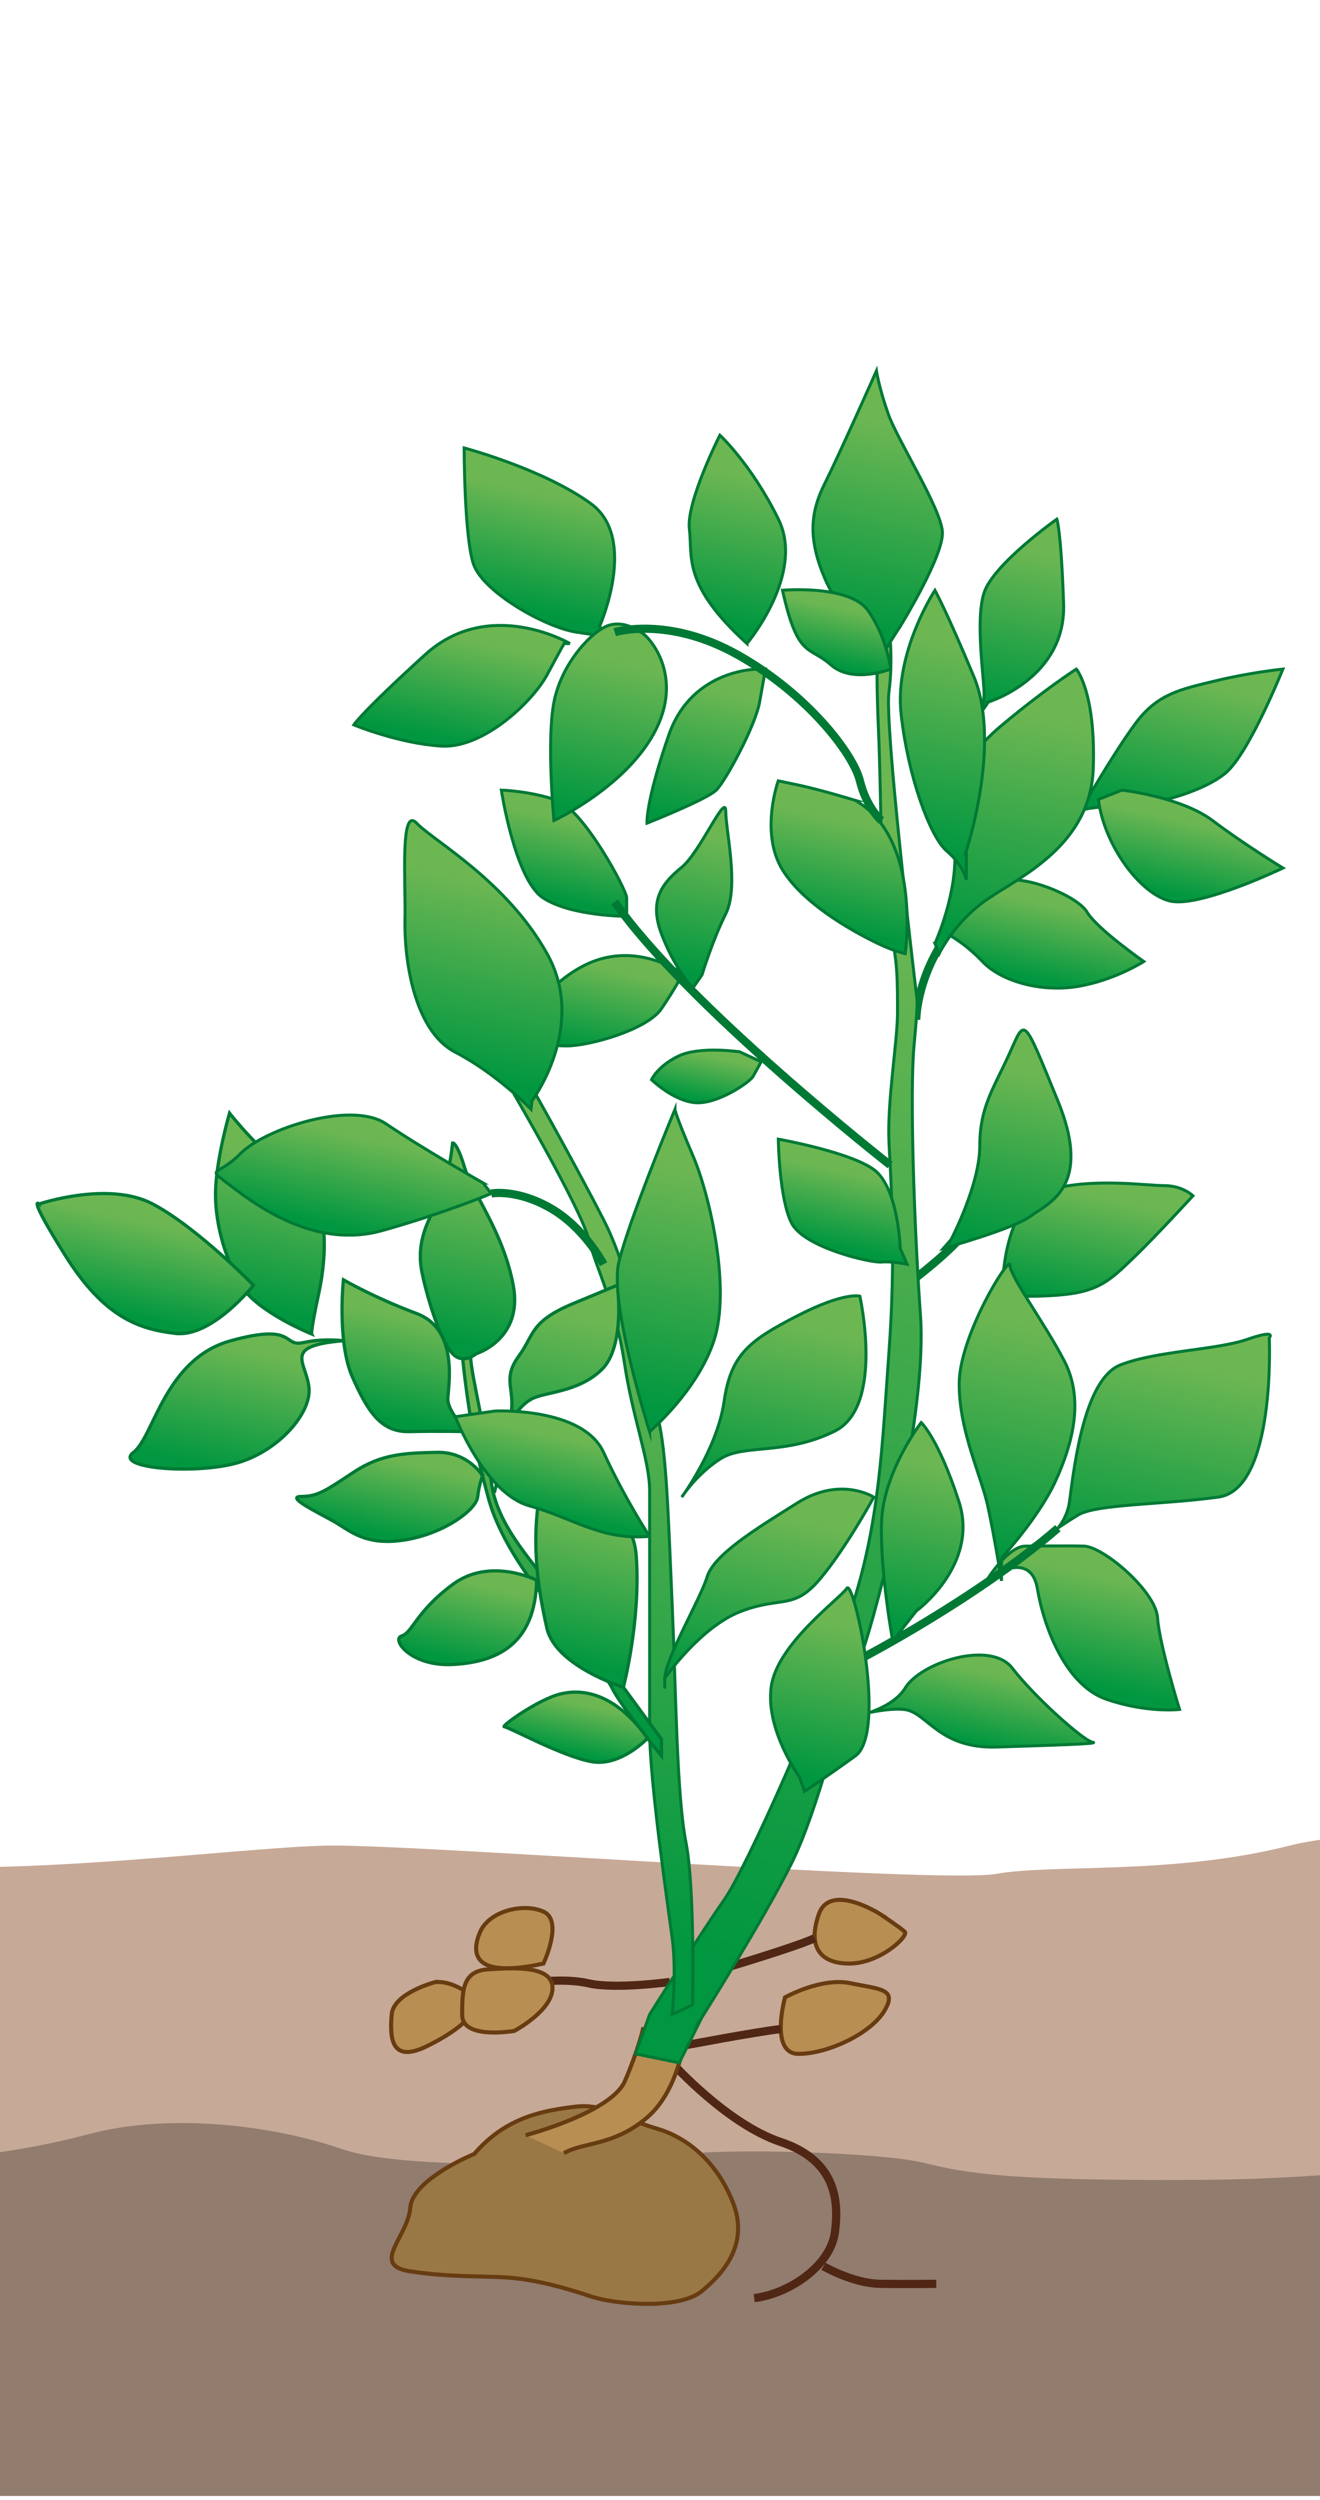
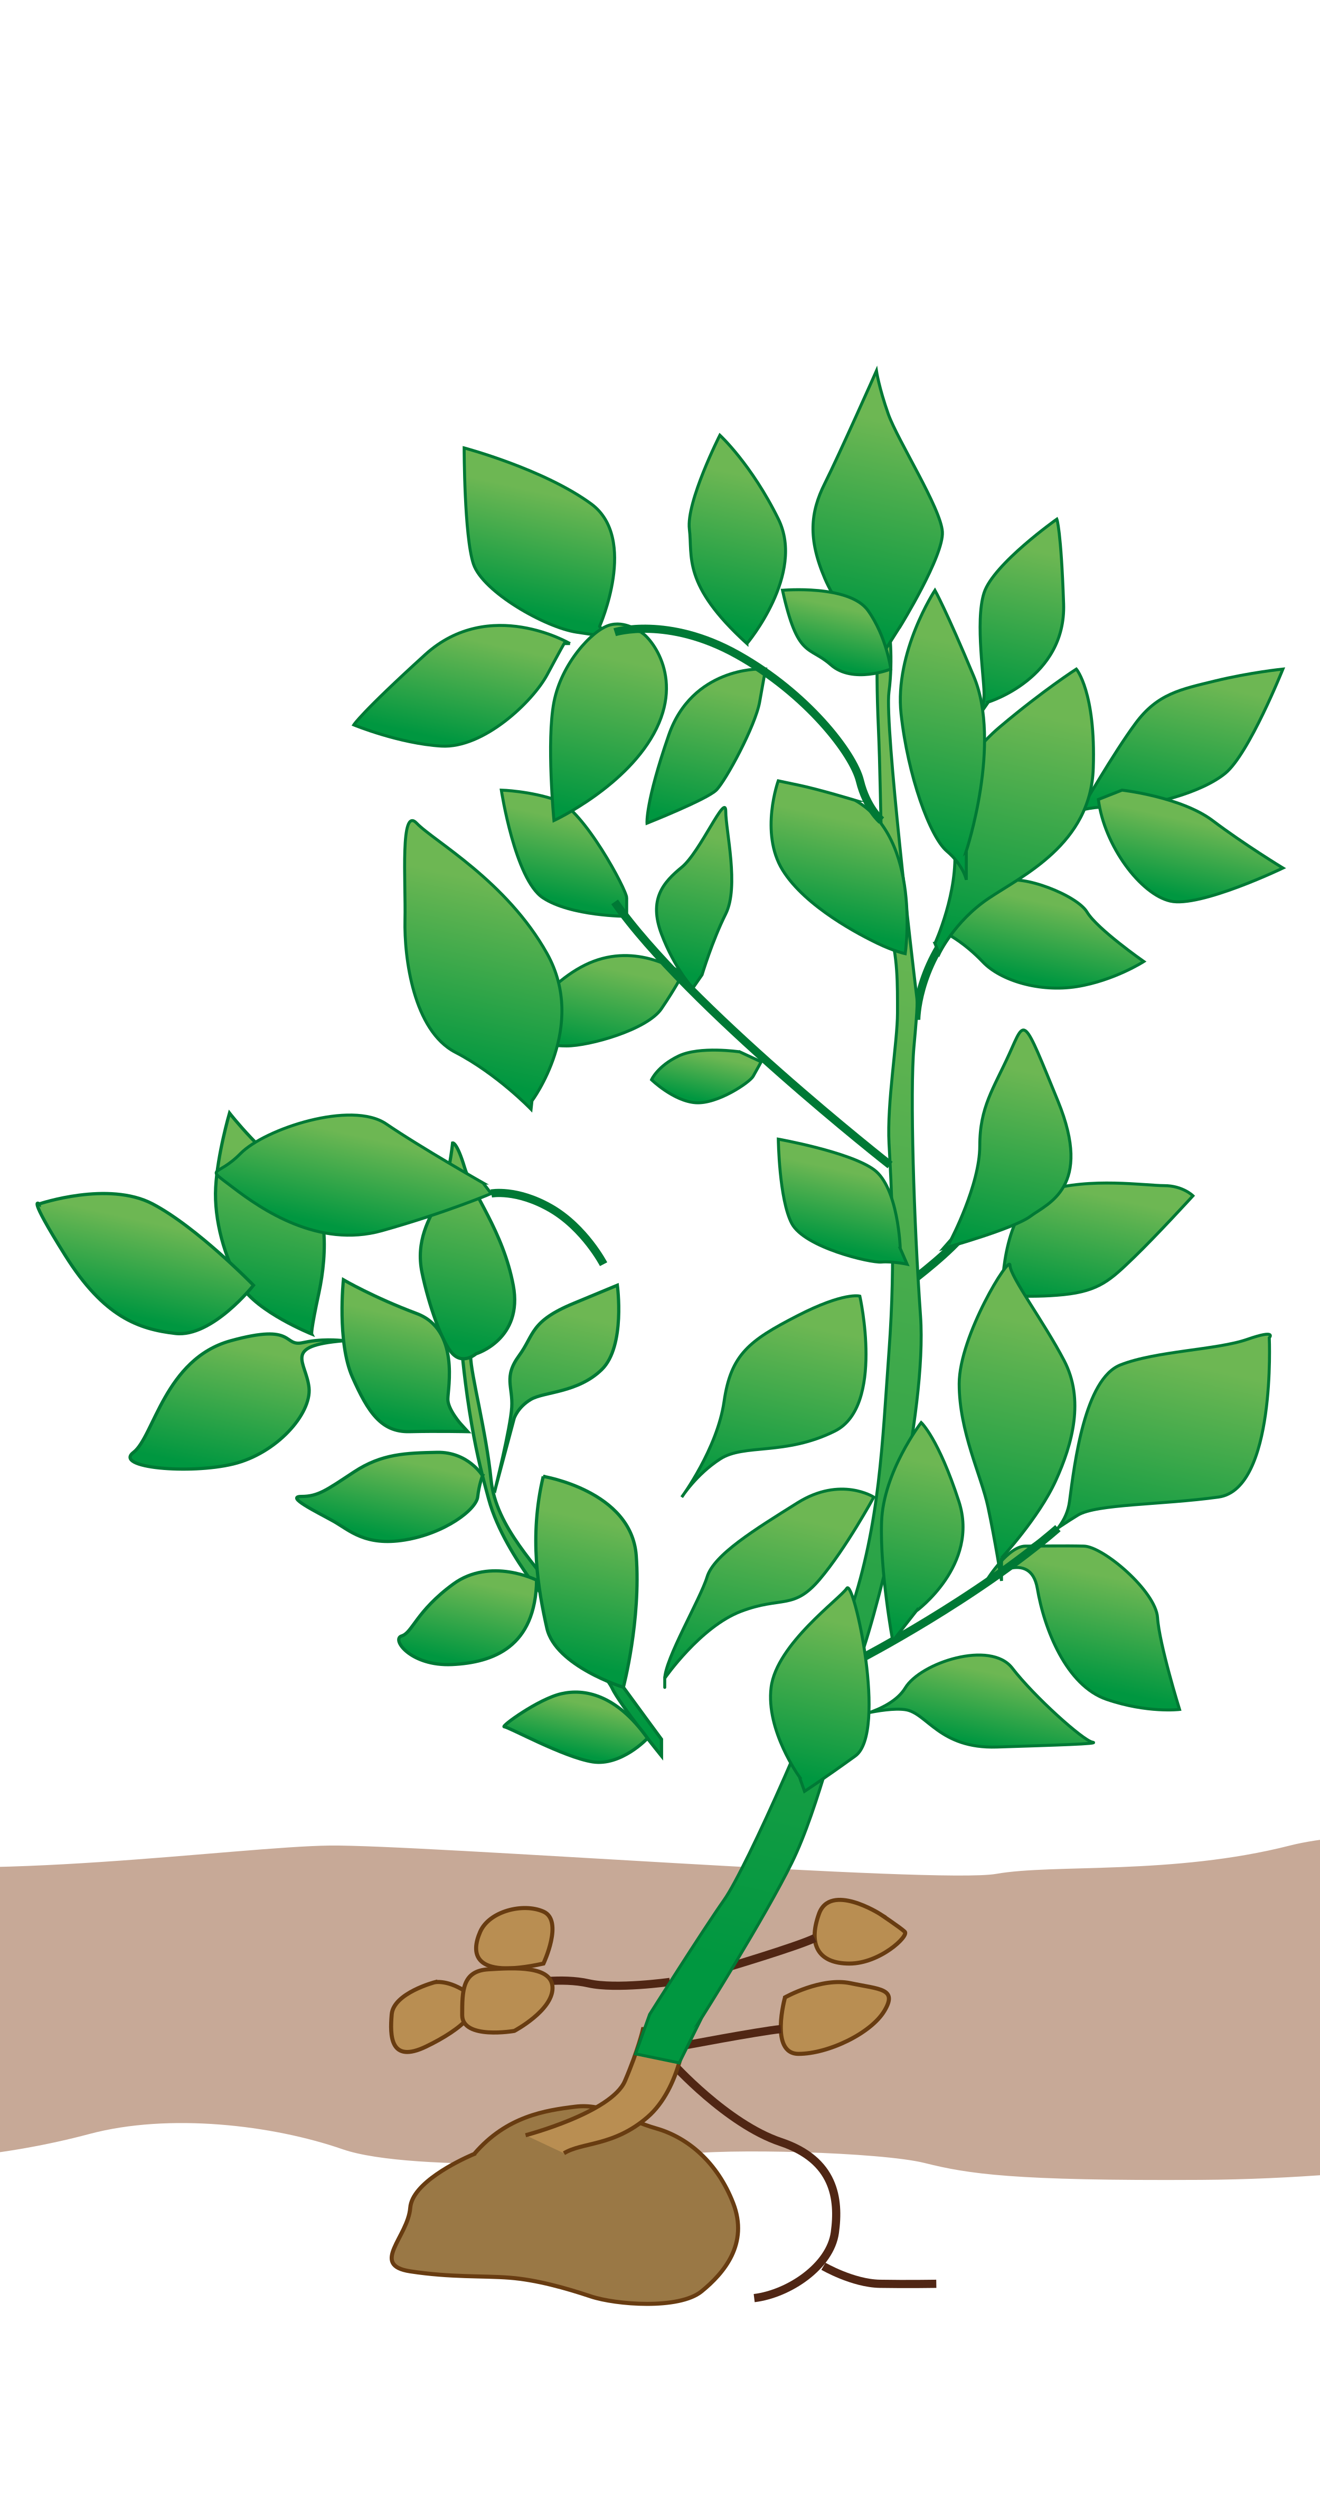
<svg xmlns="http://www.w3.org/2000/svg" xmlns:xlink="http://www.w3.org/1999/xlink" id="Warstwa_2" data-name="Warstwa 2" viewBox="0 0 194.92 369.02">
  <defs>
    <style>      .cls-1 {        stroke: #502614;      }      .cls-1, .cls-2, .cls-3, .cls-4, .cls-5, .cls-6, .cls-7, .cls-8, .cls-9, .cls-10, .cls-11, .cls-12, .cls-13, .cls-14, .cls-15, .cls-16, .cls-17, .cls-18, .cls-19, .cls-20, .cls-21, .cls-22, .cls-23, .cls-24, .cls-25, .cls-26, .cls-27, .cls-28, .cls-29, .cls-30, .cls-31, .cls-32, .cls-33, .cls-34, .cls-35, .cls-36, .cls-37, .cls-38, .cls-39, .cls-40, .cls-41, .cls-42, .cls-43, .cls-44, .cls-45, .cls-46, .cls-47, .cls-48 {        stroke-miterlimit: 10;      }      .cls-1, .cls-9 {        stroke-width: 1.21px;      }      .cls-1, .cls-9, .cls-49 {        fill: none;      }      .cls-50 {        fill: #917c6e;      }      .cls-50, .cls-49, .cls-51 {        stroke-width: 0px;      }      .cls-2 {        fill: url(#Nouvelle_nuance_de_dégradé_1-39);      }      .cls-2, .cls-3, .cls-4, .cls-5, .cls-6, .cls-7, .cls-8, .cls-9, .cls-10, .cls-11, .cls-12, .cls-13, .cls-14, .cls-15, .cls-16, .cls-17, .cls-18, .cls-19, .cls-20, .cls-21, .cls-22, .cls-23, .cls-24, .cls-25, .cls-26, .cls-27, .cls-28, .cls-29, .cls-30, .cls-31, .cls-32, .cls-33, .cls-34, .cls-35, .cls-36, .cls-37, .cls-38, .cls-39, .cls-40, .cls-41, .cls-42, .cls-43, .cls-44, .cls-45, .cls-46, .cls-47, .cls-48 {        stroke: #007935;      }      .cls-2, .cls-3, .cls-5, .cls-10, .cls-13, .cls-14, .cls-15, .cls-16, .cls-17, .cls-18, .cls-20, .cls-21, .cls-22, .cls-23, .cls-24, .cls-25, .cls-26, .cls-27, .cls-28, .cls-29, .cls-32, .cls-33, .cls-34, .cls-35, .cls-36, .cls-38, .cls-39, .cls-40, .cls-41, .cls-42, .cls-43, .cls-44, .cls-45, .cls-46, .cls-48 {        stroke-width: .44px;      }      .cls-3 {        fill: url(#Nouvelle_nuance_de_dégradé_1-46);      }      .cls-4 {        fill: url(#Nouvelle_nuance_de_dégradé_1-18);      }      .cls-4, .cls-6, .cls-7, .cls-8, .cls-11, .cls-12, .cls-19, .cls-30, .cls-31, .cls-37, .cls-47 {        stroke-width: .48px;      }      .cls-5 {        fill: url(#Nouvelle_nuance_de_dégradé_1-43);      }      .cls-6 {        fill: url(#Nouvelle_nuance_de_dégradé_1-27);      }      .cls-7 {        fill: url(#Nouvelle_nuance_de_dégradé_1-20);      }      .cls-8 {        fill: url(#Nouvelle_nuance_de_dégradé_1-19);      }      .cls-52, .cls-53, .cls-54 {        stroke: #683c11;        stroke-width: .6px;      }      .cls-52, .cls-54 {        fill: #b98e52;      }      .cls-10 {        fill: url(#Nouvelle_nuance_de_dégradé_1-41);      }      .cls-11 {        fill: url(#Nouvelle_nuance_de_dégradé_1-26);      }      .cls-12 {        fill: url(#Nouvelle_nuance_de_dégradé_1-23);      }      .cls-13 {        fill: url(#Nouvelle_nuance_de_dégradé_1-11);      }      .cls-14 {        fill: url(#Nouvelle_nuance_de_dégradé_1-5);      }      .cls-15 {        fill: url(#Nouvelle_nuance_de_dégradé_1-14);      }      .cls-53 {        fill: #9a7845;      }      .cls-53, .cls-54 {        fill-rule: evenodd;      }      .cls-16 {        fill: url(#Nouvelle_nuance_de_dégradé_1-30);      }      .cls-17 {        fill: url(#Nouvelle_nuance_de_dégradé_1-37);      }      .cls-18 {        fill: url(#Nouvelle_nuance_de_dégradé_1-32);      }      .cls-19 {        fill: url(#Nouvelle_nuance_de_dégradé_1-21);      }      .cls-20 {        fill: url(#Nouvelle_nuance_de_dégradé_1-3);      }      .cls-21 {        fill: url(#Nouvelle_nuance_de_dégradé_1-4);      }      .cls-22 {        fill: url(#Nouvelle_nuance_de_dégradé_1-45);      }      .cls-23 {        fill: url(#Nouvelle_nuance_de_dégradé_1-36);      }      .cls-24 {        fill: url(#Nouvelle_nuance_de_dégradé_1-33);      }      .cls-25 {        fill: url(#Nouvelle_nuance_de_dégradé_1-31);      }      .cls-26 {        fill: url(#Nouvelle_nuance_de_dégradé_1-34);      }      .cls-27 {        fill: url(#Nouvelle_nuance_de_dégradé_1);      }      .cls-28 {        fill: url(#Nouvelle_nuance_de_dégradé_1-2);      }      .cls-29 {        fill: url(#Nouvelle_nuance_de_dégradé_1-10);      }      .cls-51 {        fill: #c7a997;      }      .cls-55 {        clip-path: url(#clippath);      }      .cls-30 {        fill: url(#Nouvelle_nuance_de_dégradé_1-24);      }      .cls-31 {        fill: url(#Nouvelle_nuance_de_dégradé_1-22);      }      .cls-32 {        fill: url(#Nouvelle_nuance_de_dégradé_1-13);      }      .cls-33 {        fill: url(#Nouvelle_nuance_de_dégradé_1-8);      }      .cls-34 {        fill: url(#Nouvelle_nuance_de_dégradé_1-44);      }      .cls-35 {        fill: url(#Nouvelle_nuance_de_dégradé_1-7);      }      .cls-36 {        fill: url(#Nouvelle_nuance_de_dégradé_1-38);      }      .cls-37 {        fill: url(#Nouvelle_nuance_de_dégradé_1-28);      }      .cls-38 {        fill: url(#Nouvelle_nuance_de_dégradé_1-12);      }      .cls-39 {        fill: url(#Nouvelle_nuance_de_dégradé_1-6);      }      .cls-40 {        fill: url(#Nouvelle_nuance_de_dégradé_1-9);      }      .cls-41 {        fill: url(#Nouvelle_nuance_de_dégradé_1-29);      }      .cls-42 {        fill: url(#Nouvelle_nuance_de_dégradé_1-16);      }      .cls-43 {        fill: url(#Nouvelle_nuance_de_dégradé_1-17);      }      .cls-44 {        fill: url(#Nouvelle_nuance_de_dégradé_1-40);      }      .cls-45 {        fill: url(#Nouvelle_nuance_de_dégradé_1-15);      }      .cls-46 {        fill: url(#Nouvelle_nuance_de_dégradé_1-35);      }      .cls-47 {        fill: url(#Nouvelle_nuance_de_dégradé_1-25);      }      .cls-48 {        fill: url(#Nouvelle_nuance_de_dégradé_1-42);      }    </style>
    <clipPath id="clippath">
      <rect class="cls-49" width="194.92" height="369.02" />
    </clipPath>
    <linearGradient id="Nouvelle_nuance_de_dégradé_1" data-name="Nouvelle nuance de dégradé 1" x1="163.07" y1="176.6" x2="159.56" y2="192.42" gradientUnits="userSpaceOnUse">
      <stop offset="0" stop-color="#6db753" />
      <stop offset="1" stop-color="#009740" />
    </linearGradient>
    <linearGradient id="Nouvelle_nuance_de_dégradé_1-2" data-name="Nouvelle nuance de dégradé 1" x1="137.23" y1="131.09" x2="101.99" y2="289.69" xlink:href="#Nouvelle_nuance_de_dégradé_1" />
    <linearGradient id="Nouvelle_nuance_de_dégradé_1-3" data-name="Nouvelle nuance de dégradé 1" x1="98.53" y1="186.3" x2="77.03" y2="283.07" xlink:href="#Nouvelle_nuance_de_dégradé_1" />
    <linearGradient id="Nouvelle_nuance_de_dégradé_1-4" data-name="Nouvelle nuance de dégradé 1" x1="172.72" y1="200.7" x2="166.12" y2="230.41" xlink:href="#Nouvelle_nuance_de_dégradé_1" />
    <linearGradient id="Nouvelle_nuance_de_dégradé_1-5" data-name="Nouvelle nuance de dégradé 1" x1="162.33" y1="232.44" x2="158.77" y2="248.45" xlink:href="#Nouvelle_nuance_de_dégradé_1" />
    <linearGradient id="Nouvelle_nuance_de_dégradé_1-6" data-name="Nouvelle nuance de dégradé 1" x1="152.59" y1="195.4" x2="145.03" y2="229.45" xlink:href="#Nouvelle_nuance_de_dégradé_1" />
    <linearGradient id="Nouvelle_nuance_de_dégradé_1-7" data-name="Nouvelle nuance de dégradé 1" x1="144.81" y1="246.56" x2="142.5" y2="256.93" xlink:href="#Nouvelle_nuance_de_dégradé_1" />
    <linearGradient id="Nouvelle_nuance_de_dégradé_1-8" data-name="Nouvelle nuance de dégradé 1" x1="153.1" y1="158.41" x2="147.49" y2="183.66" xlink:href="#Nouvelle_nuance_de_dégradé_1" />
    <linearGradient id="Nouvelle_nuance_de_dégradé_1-9" data-name="Nouvelle nuance de dégradé 1" x1="155.92" y1="133.64" x2="153.47" y2="144.68" xlink:href="#Nouvelle_nuance_de_dégradé_1" />
    <linearGradient id="Nouvelle_nuance_de_dégradé_1-10" data-name="Nouvelle nuance de dégradé 1" x1="176.42" y1="100.55" x2="171.99" y2="120.48" xlink:href="#Nouvelle_nuance_de_dégradé_1" />
    <linearGradient id="Nouvelle_nuance_de_dégradé_1-11" data-name="Nouvelle nuance de dégradé 1" x1="176.2" y1="121.34" x2="173.79" y2="132.18" xlink:href="#Nouvelle_nuance_de_dégradé_1" />
    <linearGradient id="Nouvelle_nuance_de_dégradé_1-12" data-name="Nouvelle nuance de dégradé 1" x1="153.66" y1="105.51" x2="146.18" y2="139.18" xlink:href="#Nouvelle_nuance_de_dégradé_1" />
    <linearGradient id="Nouvelle_nuance_de_dégradé_1-13" data-name="Nouvelle nuance de dégradé 1" x1="152.97" y1="81.26" x2="147.94" y2="103.91" xlink:href="#Nouvelle_nuance_de_dégradé_1" />
    <linearGradient id="Nouvelle_nuance_de_dégradé_1-14" data-name="Nouvelle nuance de dégradé 1" x1="142.29" y1="95.17" x2="135.57" y2="125.39" xlink:href="#Nouvelle_nuance_de_dégradé_1" />
    <linearGradient id="Nouvelle_nuance_de_dégradé_1-15" data-name="Nouvelle nuance de dégradé 1" x1="133.01" y1="62.64" x2="126.3" y2="92.83" xlink:href="#Nouvelle_nuance_de_dégradé_1" />
    <linearGradient id="Nouvelle_nuance_de_dégradé_1-16" data-name="Nouvelle nuance de dégradé 1" x1="124.26" y1="89.7" x2="122.43" y2="97.98" xlink:href="#Nouvelle_nuance_de_dégradé_1" />
    <linearGradient id="Nouvelle_nuance_de_dégradé_1-17" data-name="Nouvelle nuance de dégradé 1" x1="125.75" y1="121.26" x2="122.31" y2="136.75" xlink:href="#Nouvelle_nuance_de_dégradé_1" />
    <linearGradient id="Nouvelle_nuance_de_dégradé_1-18" data-name="Nouvelle nuance de dégradé 1" x1="36.64" y1="199.02" x2="32.62" y2="217.1" xlink:href="#Nouvelle_nuance_de_dégradé_1" />
    <linearGradient id="Nouvelle_nuance_de_dégradé_1-19" data-name="Nouvelle nuance de dégradé 1" x1="86.71" y1="211.33" x2="77.9" y2="250.98" xlink:href="#Nouvelle_nuance_de_dégradé_1" />
    <linearGradient id="Nouvelle_nuance_de_dégradé_1-20" data-name="Nouvelle nuance de dégradé 1" x1="84.55" y1="194.08" x2="79.04" y2="218.9" xlink:href="#Nouvelle_nuance_de_dégradé_1" />
    <linearGradient id="Nouvelle_nuance_de_dégradé_1-21" data-name="Nouvelle nuance de dégradé 1" x1="72" y1="175.22" x2="66.92" y2="198.07" xlink:href="#Nouvelle_nuance_de_dégradé_1" />
    <linearGradient id="Nouvelle_nuance_de_dégradé_1-22" data-name="Nouvelle nuance de dégradé 1" x1="61.1" y1="194.7" x2="57.81" y2="209.52" xlink:href="#Nouvelle_nuance_de_dégradé_1" />
    <linearGradient id="Nouvelle_nuance_de_dégradé_1-23" data-name="Nouvelle nuance de dégradé 1" x1="58.45" y1="215.39" x2="55.98" y2="226.47" xlink:href="#Nouvelle_nuance_de_dégradé_1" />
    <linearGradient id="Nouvelle_nuance_de_dégradé_1-24" data-name="Nouvelle nuance de dégradé 1" x1="70.16" y1="233.61" x2="67.58" y2="245.21" xlink:href="#Nouvelle_nuance_de_dégradé_1" />
    <linearGradient id="Nouvelle_nuance_de_dégradé_1-25" data-name="Nouvelle nuance de dégradé 1" x1="85.96" y1="251.46" x2="84.36" y2="258.69" xlink:href="#Nouvelle_nuance_de_dégradé_1" />
    <linearGradient id="Nouvelle_nuance_de_dégradé_1-26" data-name="Nouvelle nuance de dégradé 1" x1="88.14" y1="224.53" x2="83.55" y2="245.18" xlink:href="#Nouvelle_nuance_de_dégradé_1" />
    <linearGradient id="Nouvelle_nuance_de_dégradé_1-27" data-name="Nouvelle nuance de dégradé 1" x1="41.99" y1="171.2" x2="37.18" y2="192.86" xlink:href="#Nouvelle_nuance_de_dégradé_1" />
    <linearGradient id="Nouvelle_nuance_de_dégradé_1-28" data-name="Nouvelle nuance de dégradé 1" x1="22.18" y1="180.43" x2="19.13" y2="194.15" xlink:href="#Nouvelle_nuance_de_dégradé_1" />
    <linearGradient id="Nouvelle_nuance_de_dégradé_1-29" data-name="Nouvelle nuance de dégradé 1" x1="102.76" y1="172.67" x2="94.97" y2="207.73" xlink:href="#Nouvelle_nuance_de_dégradé_1" />
    <linearGradient id="Nouvelle_nuance_de_dégradé_1-30" data-name="Nouvelle nuance de dégradé 1" x1="117.96" y1="195.36" x2="112.24" y2="221.08" xlink:href="#Nouvelle_nuance_de_dégradé_1" />
    <linearGradient id="Nouvelle_nuance_de_dégradé_1-31" data-name="Nouvelle nuance de dégradé 1" x1="115.94" y1="223.71" x2="110.26" y2="249.29" xlink:href="#Nouvelle_nuance_de_dégradé_1" />
    <linearGradient id="Nouvelle_nuance_de_dégradé_1-32" data-name="Nouvelle nuance de dégradé 1" x1="138.17" y1="216.12" x2="132.84" y2="240.15" xlink:href="#Nouvelle_nuance_de_dégradé_1" />
    <linearGradient id="Nouvelle_nuance_de_dégradé_1-33" data-name="Nouvelle nuance de dégradé 1" x1="125.42" y1="172.99" x2="123.01" y2="183.88" xlink:href="#Nouvelle_nuance_de_dégradé_1" />
    <linearGradient id="Nouvelle_nuance_de_dégradé_1-34" data-name="Nouvelle nuance de dégradé 1" x1="82.88" y1="212.06" x2="80.41" y2="223.2" xlink:href="#Nouvelle_nuance_de_dégradé_1" />
    <linearGradient id="Nouvelle_nuance_de_dégradé_1-35" data-name="Nouvelle nuance de dégradé 1" x1="89.34" y1="142.83" x2="86.71" y2="154.64" xlink:href="#Nouvelle_nuance_de_dégradé_1" />
    <linearGradient id="Nouvelle_nuance_de_dégradé_1-36" data-name="Nouvelle nuance de dégradé 1" x1="104.57" y1="123.37" x2="100.11" y2="143.43" xlink:href="#Nouvelle_nuance_de_dégradé_1" />
    <linearGradient id="Nouvelle_nuance_de_dégradé_1-37" data-name="Nouvelle nuance de dégradé 1" x1="84.36" y1="121.14" x2="81.82" y2="132.59" xlink:href="#Nouvelle_nuance_de_dégradé_1" />
    <linearGradient id="Nouvelle_nuance_de_dégradé_1-38" data-name="Nouvelle nuance de dégradé 1" x1="104.79" y1="155.82" x2="103.34" y2="162.35" xlink:href="#Nouvelle_nuance_de_dégradé_1" />
    <linearGradient id="Nouvelle_nuance_de_dégradé_1-39" data-name="Nouvelle nuance de dégradé 1" x1="72.97" y1="130.39" x2="66.74" y2="158.43" xlink:href="#Nouvelle_nuance_de_dégradé_1" />
    <linearGradient id="Nouvelle_nuance_de_dégradé_1-40" data-name="Nouvelle nuance de dégradé 1" x1="53.74" y1="167.86" x2="50.75" y2="181.32" xlink:href="#Nouvelle_nuance_de_dégradé_1" />
    <linearGradient id="Nouvelle_nuance_de_dégradé_1-41" data-name="Nouvelle nuance de dégradé 1" x1="123.81" y1="239.42" x2="118.74" y2="262.21" xlink:href="#Nouvelle_nuance_de_dégradé_1" />
    <linearGradient id="Nouvelle_nuance_de_dégradé_1-42" data-name="Nouvelle nuance de dégradé 1" x1="110.96" y1="70.37" x2="106.15" y2="92" xlink:href="#Nouvelle_nuance_de_dégradé_1" />
    <linearGradient id="Nouvelle_nuance_de_dégradé_1-43" data-name="Nouvelle nuance de dégradé 1" x1="106.1" y1="101.75" x2="101.82" y2="121.04" xlink:href="#Nouvelle_nuance_de_dégradé_1" />
    <linearGradient id="Nouvelle_nuance_de_dégradé_1-44" data-name="Nouvelle nuance de dégradé 1" x1="80.77" y1="72.85" x2="76.98" y2="89.88" xlink:href="#Nouvelle_nuance_de_dégradé_1" />
    <linearGradient id="Nouvelle_nuance_de_dégradé_1-45" data-name="Nouvelle nuance de dégradé 1" x1="69.67" y1="94.42" x2="66.35" y2="109.35" xlink:href="#Nouvelle_nuance_de_dégradé_1" />
    <linearGradient id="Nouvelle_nuance_de_dégradé_1-46" data-name="Nouvelle nuance de dégradé 1" x1="91.41" y1="97.37" x2="86.39" y2="119.96" xlink:href="#Nouvelle_nuance_de_dégradé_1" />
  </defs>
  <g id="Calque_1" data-name="Calque 1">
    <g class="cls-55">
      <g>
        <g>
-           <path class="cls-50" d="M870.27,297.5s-52.9-6.46-66.52-7.12c-13.61-.67-12.1.65-26.82.79-14.72.14-104.62,1.1-108.23-.98-3.61-2.08-18.1,4.6-33.93,3.66-15.82-.94-36.46-3.98-49.82-4.06-13.36-.08-32.85,1.24-46.17,1.38-13.32.14-34.89,10.41-51.43,4.92-16.53-5.49-39.44-3.04-60.16-6.3-20.72-3.27-77.78,3.96-77.78,3.96,0,0-40.07-2.7-54.64-3.36-14.57-.67-47.83-4.35-67.84,0-20.01,4.35-59.55-1.92-72.95-2.09-13.4-.17-89.89,6.39-98.39,4.71-8.5-1.69-26.11.25-43.41-4.71-17.3-4.96-40.56,3.36-46.53,0-5.97-3.36-57.66,2.74-63.39,2.88-5.72.14-57.93-.12-62.79-.79-4.86-.67-23.07.67-31.57,0-8.5-.67-26.74-3.57-35.22-3.72-8.49-.15-33.76,4.38-37.51,3.72-3.75-.67-3.44-7.66-18.47-3.72-15.03,3.94-25.81-2.25-43.79-1.2-17.98,1.05-37.11,5.58-50.01,4.92-12.9-.67-45.68,1.77-57.82-5.04-12.14-6.81-33.05,5.21-42.63,0-9.58-5.21-45.1-.68-54.66-2.15-9.56-1.47-29.95,3.78-59.21-.44-29.26-4.22-60.83-2.17-66.9,0-6.07,2.17-10.68,6.25-10.68,6.25l-.52,27.44v51.98H870.27v-66h-1.79l1.79-4.92Z" />
          <path class="cls-51" d="M-669.51,280.62s54.85-5.74,68.46-6.33c13.61-.59,12.1.57,26.82.7,14.72.13,104.62.98,108.23-.87,3.61-1.85,18.1,4.08,33.92,3.25,15.82-.84,36.46-3.54,49.82-3.61,13.36-.07,32.85,1.1,46.17,1.22s34.89,9.25,51.43,4.37c16.53-4.88,39.44-2.7,60.16-5.6,20.72-2.9,77.78,3.52,77.78,3.52,0,0,40.07-2.4,54.64-2.99,14.57-.59,47.83-3.87,67.84,0s59.55-1.71,72.95-1.86c13.4-.15,89.89,5.68,98.39,4.18,8.5-1.5,26.11.22,43.41-4.19,17.3-4.41,74.58-.22,81.26,0,11.22.38,27.9-7.49,33.62-7.36s36.43-.11,41.29-.7c4.86-.59,11.49,10.52,19.99,9.92,8.5-.59,54.85-3.17,63.34-3.3,8.49-.13,33.76,3.9,37.51,3.3,3.75-.59,10.59-6.11,25.61-2.61,15.03,3.5,18.66-7.66,36.64-6.72,17.98.94,13.81,1.53,26.71.94,3.22-.15,9.15,5.36,16.41,6.17,21.78,2.44,55.6,2.28,64.71-2.26,12.14-6.05,49.63,1.49,59.21-3.14,9.58-4.63,50.64-2.6,60.2-3.9,9.56-1.3,7.82,8.5,37.09,4.75,29.26-3.75,60.83-1.93,66.9,0s10.68,5.55,10.68,5.55l-.73,39.07s-14.63-2.71-28.68,0c-14.05,2.71-69.45-.2-84.21-.51-14.77-.31-28.07-8.06-43.9-2.95-15.83,5.11-9.66,7.81-35.22,7.7-25.56-.11-44.98-2.62-63.19-1.36-18.21,1.26-17.72,1.47-30.11,1.36-12.39-.11-26.64,5.51-34.8.89-8.16-4.62-32.28-.68-32.28-.68,0,0-29.3-10.88-41.59-1.08-12.29,9.81-33.55,6.13-39.66,6.28-6.11.16-2.06-2.3-22.3-2.49-20.24-.19-14.17-2.82-28.74-2.92-14.57-.11-14.05-2.73-30.7,0-16.65,2.73-14.89,8.82-38.51,3.95-23.63-4.87-34.91-9.31-45.03-5.78-10.12,3.53-44.17,2.35-44.17,2.35,0,0-22.78,4.73-50.56,4.89-27.78.16-34.31-.88-40.76-2.49-6.45-1.61-29.54-2.23-36.21-1.21-6.66,1.02-39.42,2.76-49.74-.82-10.32-3.58-25.62-5.4-37.41-2.25-11.79,3.15-26.93,4.9-36.44,2.79-9.51-2.11-17.81.99-39.68,3.99-21.86,3-51-1.89-57.07-3.7-6.07-1.82-46.22-2.91-58.32-3.07-12.1-.16-35.83-3.14-50.28-1.33-14.46,1.81-20.45,3.19-33.92,1.48-13.47-1.72-18.76,12.1-41.92,10.16-23.17-1.95-47.45,6.43-55.95,2.95-8.5-3.48-50.47-9.78-57.41-10.18-6.94-.4-24.26,1.4-29.56,1.21s-24.9,2.57-29.9,3.29c-5,.72-91.95-14.51-103.49-11.84-11.54,2.68-52.82,1.98-58.89,3.04-6.07,1.06-27.92,0-27.92,0l-1.94-33.17Z" />
        </g>
        <g>
          <path class="cls-27" d="M148.03,189.89s.13-12.13,6.5-14.13c6.38-2,14.63-.75,17.38-.75s4.25,1.5,4.25,1.5c0,0-5.38,5.88-8.75,9.13-3.38,3.25-5.06,4.92-10.34,5.46-5.29.54-10.29,0-10.29,0l1.25-1.21Z" />
          <path class="cls-9" d="M133.96,189.6s4.93-3.65,7.64-6.61" />
          <path class="cls-9" d="M135.3,150.54s-.03-7.51,6.34-14.78" />
          <path class="cls-53" d="M70.25,317.85s-.21.08-.57.24c-2.03.89-8.82,4.15-9.1,7.8-.33,4.3-6,8.46,0,9.38,6,.92,10.67.63,14.67.94,4,.31,8.34,1.54,12,2.76,3.67,1.22,13,1.97,16.34-.74,3.33-2.71,7-7.04,4.67-13.04-2.33-6-6.67-9.67-11.34-11.01-4.67-1.33-7.67-3.75-12-3.21-4.34.54-10.09,1.37-14.88,6.96" />
          <path class="cls-54" d="M115.92,294.84s-2.33,8.33,2,8.33c4.33,0,10.67-3,12.67-6.34,2-3.33-.67-3.18-5-4.09-4.33-.91-9.67,2.09-9.67,2.09Z" />
          <path class="cls-54" d="M129.93,282.51s-7.34-4.67-9,0c-1.67,4.67,0,7.33,4.5,7.33s8.84-4.08,8.17-4.7c-.67-.63-3.67-2.63-3.67-2.63Z" />
          <path class="cls-54" d="M80.25,289.84s3-6.34,0-7.67c-3-1.33-8-.07-9.34,2.97-1.33,3.04-1.33,7.04,9.34,4.7Z" />
          <path class="cls-54" d="M64.25,292.58s-6.15,1.6-6.41,4.77c-.26,3.16-.26,7.31,5.08,4.74,5.34-2.57,9.03-5.88,6.18-7.89-2.85-2.01-4.85-1.61-4.85-1.61Z" />
          <path class="cls-1" d="M99.25,304.51s8.08,9.01,16.04,11.67c7.96,2.66,8.68,8.4,7.99,13.37-.69,4.97-6.8,9.05-11.91,9.67" />
          <path class="cls-1" d="M121.59,334.52s4.33,2.52,8.34,2.59c4,.07,8.33,0,8.33,0" />
          <path class="cls-1" d="M100.25,302.08s11.76-2.24,15.05-2.57" />
          <path class="cls-1" d="M106.92,290.54s10.74-3.19,13.37-4.45" />
          <path class="cls-1" d="M98.92,292.55s-8,1.12-12,.21c-4-.91-8.94,0-8.94,0" />
          <path class="cls-52" d="M77.61,315.18s12.67-3.33,14.67-8c2-4.67,2.67-7.67,2.67-7.67h6.34s-.67,8.67-5.67,13c-5,4.33-9.67,3.67-12.34,5.33" />
          <path class="cls-28" d="M103.59,297.88s9.34-14.79,13.34-22.92c4-8.12,7.1-21.98,10.05-30.05,2.95-8.08,9.95-36.54,8.95-50.65-1-14.11-1.57-33.18-.97-39.75.6-6.57.49-6.67.38-7.61-.47-3.9-4.73-39.77-4.07-44.77.66-5,0-9.67,0-9.67h-.84l-.63.43s-.59,3.22-.09,14.56c.5,11.34.24,25.35,1.57,29.52,1.32,4.17,1.25,8.32,1.25,12.55s-1.57,13.28-1.25,19.29c.32,6,1.01,16.83,0,30.59-1.01,13.76-1.34,25.39-5.68,38.41-4.33,13.02-15.34,37.88-18.67,42.62-3.33,4.74-11,16.91-11,16.91l-2.08,5.83,6.45,1.33,3.3-6.63Z" />
-           <path class="cls-20" d="M75.95,161.58s9.79,16.74,11.01,21.41c1.22,4.66,3.97,9.66,5.22,18.04,1.25,8.38,3.75,14.47,3.75,19.05v35.43c0,7.42,2.67,25.62,3.33,30.59.66,4.97,0,11.25,0,11.25l3-1.42s.4-17.01-.97-24.01c-1.37-7-1.45-21.75-2.03-35.01-.58-13.25-.83-22.43-2.08-27.59-1.25-5.17-3.33-20.09-8.04-29.26-4.71-9.17-11.51-21.17-11.51-21.17l-1.67,2.68Z" />
          <path class="cls-21" d="M150.18,229.73s7-2.35,7.75-8.09c.75-5.74,2.25-18.07,7.5-20.16,5.25-2.08,14.25-2.21,18.75-3.78,4.5-1.56,3.25-.23,3.25-.23,0,0,1,22.34-7.5,23.51-8.5,1.17-17.98,1-20.75,2.66-2.77,1.66-9,6.07-9,6.07Z" />
          <path class="cls-14" d="M145.93,232.93s6.25-4.37,7.25,1.55c1,5.92,4.25,14.33,10.25,16.37,6,2.05,10.75,1.48,10.75,1.48,0,0-3-9.67-3.25-13.55-.25-3.88-8-10.5-10.88-10.56-2.88-.07-6.13,0-8.63,0s-5.5,4.71-5.5,4.71Z" />
          <path class="cls-39" d="M147.89,229.97s5.5-5.93,8-11.4c2.5-5.47,4.25-11.98,1.25-17.73-3-5.75-8-12.42-8-14.08s-7.5,10.42-7.5,17.5,3.25,13.51,4.25,18.17,2,10.92,2,10.92v-3.39Z" />
          <path class="cls-35" d="M124.14,253.84s7.26-.93,9.53-4.68c2.27-3.75,12.6-7.11,15.81-2.93,3.21,4.18,10.46,10.68,11.84,10.93,1.38.25-5.63.44-14.13.72-8.5.27-10.3-5.07-13.52-5.52-3.22-.45-9.53,1.47-9.53,1.47Z" />
          <path class="cls-54" d="M75.95,299.78s-7.7,1.34-7.7-2.33.03-6.52,3.85-6.76c3.82-.24,9.49-.58,9.49,2.76s-5.64,6.33-5.64,6.33Z" />
          <path class="cls-9" d="M126.98,244.91s17.2-8.91,29.24-19.34" />
          <path class="cls-33" d="M140.43,182.99s4.25-8.09,4.25-13.84,2-8.38,4.38-13.63c2.37-5.25,1.94-5.75,7.16,7,5.22,12.75-1.54,15.13-4.04,17-2.5,1.88-12.88,4.75-12.88,4.75l1.13-1.29Z" />
          <path class="cls-40" d="M140.14,138s2.38,1.25,5,4c2.62,2.75,8.38,4.5,13.88,3.63,5.5-.88,9.88-3.7,9.88-3.7,0,0-6.88-4.8-8.38-7.3-1.5-2.5-9.63-5.63-12.25-4.5s-8.13,7.88-8.13,7.88Z" />
          <path class="cls-29" d="M159.56,119.64s4.88-8.5,8.13-12.88c3.25-4.38,6.63-5,11.75-6.25,5.13-1.25,10-1.75,10-1.75,0,0-5,12.5-8.5,15.38-3.5,2.88-11.13,4.88-15.5,4.88s-5.88.62-5.88.62Z" />
          <path class="cls-13" d="M165.69,116.63s8.75,1,13.38,4.5c4.63,3.5,10.38,7,10.38,7,0,0-12.25,5.88-16.63,4.88-4.38-1-9.75-8.13-10.63-15l3.5-1.38Z" />
          <path class="cls-38" d="M138.06,139.26s3.5-7.63,2.88-14.38c-.62-6.75.38-12.25,6.75-17.62,6.38-5.38,11.25-8.5,11.25-8.5,0,0,2.88,3.38,2.5,14.63-.37,11.25-10.5,15.88-15.5,19.25-5,3.38-7.25,8.13-7.25,8.13l-.63-1.51Z" />
          <path class="cls-32" d="M145.93,103.63s11.5-3.5,11.13-14.5c-.38-11-1-12.5-1-12.5,0,0-9.38,6.63-10.75,10.88-1.37,4.25.13,13.25,0,15.25-.12,2-.58,2.63-.58,2.63l1.21-1.75Z" />
          <path class="cls-15" d="M142.68,125.64s5.25-15.88,1.13-25.76c-4.13-9.88-5.75-12.75-5.75-12.75,0,0-6,9.13-5,18.25,1,9.13,4.25,18.13,6.75,20.25,2.5,2.13,2.88,4.25,2.88,4.25v-4.25Z" />
          <path class="cls-45" d="M132.94,92.46s6.46-10.46,6.22-13.96c-.23-3.5-6.61-13.5-7.99-17.38-1.37-3.87-1.75-6.38-1.75-6.38,0,0-5.5,12.38-7.63,16.63-2.13,4.25-2.5,8.13,0,14,2.5,5.88,8.5,11.25,8.5,11.25l2.64-4.17Z" />
          <path class="cls-42" d="M115.55,87.13s9.88-.88,12.63,3c2.75,3.88,3.36,8.63,3.36,8.63,0,0-5.61,2.25-8.86-.63-3.25-2.88-4.88-.88-7.13-11Z" />
          <path class="cls-43" d="M126.3,118.14s-5.38-1.63-8.38-2.25l-3-.63s-2.75,7.63.62,13.13c3.38,5.5,11.61,9.69,14.07,10.87,2.46,1.18,4.06,1.51,4.06,1.51,0,0,2.5-17-7.38-22.63Z" />
          <path class="cls-4" d="M50.75,197.91s-2.39-.34-5.15.11c-.27.05-.55.1-.83.16-3.09.69-.97-2.96-10.71-.27-9.75,2.69-11.34,14.17-14.35,16.47-3.01,2.3,8.33,3.26,14.71,1.72,6.38-1.53,11.61-7.39,11.21-11.26-.4-3.87-4.06-6.17,5.13-6.94Z" />
          <path class="cls-8" d="M97.68,256.73s-11.16-15.15-14.71-20.32c-3.54-5.17-9.75-10.92-10.46-18-.71-7.09-3.01-15.7-3.01-18.19s-1.42-2.3-1.42-2.3c0,0,.36,4.79,1.24,10.34.89,5.55,1.59,8.43,2.84,13.02,1.24,4.59,4.25,9.19,6.03,11.68,1.77,2.49,11.16,13.98,12.23,16.28,1.06,2.3,7.26,9.96,7.26,9.96v-2.47Z" />
          <path class="cls-7" d="M73.09,219.98s2.3-9.19,2.48-12.26c.18-3.06-1.24-4.44,1.06-7.59,2.3-3.14,1.6-5.06,8.07-7.74l6.46-2.68s1.24,9-2.3,12.45c-3.54,3.45-8.51,3.26-10.46,4.4-1.95,1.15-2.48,2.8-2.48,2.8l-2.84,10.61Z" />
          <path class="cls-19" d="M70.3,199.83s7-2.13,5.49-10.11c-1.51-7.99-6.02-13.54-7.18-17.37-1.15-3.83-1.77-3.64-1.77-3.64,0,0-.62,5.94-2.04,8.52-1.42,2.59-3.45,5.94-2.48,10.63.97,4.7,2.94,10.32,4.52,11.97,1.58,1.65,3.46,0,3.46,0Z" />
          <path class="cls-31" d="M68.11,210.27s-1.98-2.2-1.98-3.74,1.79-10.25-4.6-12.64c-6.39-2.39-10.82-4.98-10.82-4.98,0,0-.97,9.19,1.33,14.37,2.3,5.17,4.25,8.14,8.42,8.04,4.16-.1,8.61,0,8.61,0l-.96-1.06Z" />
          <path class="cls-12" d="M71.25,217.83s-2.11-3.54-6.71-3.45c-4.61.1-8.15.19-12.23,2.87-4.08,2.68-5.32,3.64-7.8,3.64s2.3,2.3,4.7,3.64c2.39,1.34,4.68,3.74,10.58,2.78,5.9-.96,10.54-4.48,10.75-6.36.21-1.88.72-3.12.72-3.12Z" />
          <path class="cls-30" d="M79.25,233.25s-6.82-3.45-12.32.57c-5.49,4.02-6.02,7.18-7.62,7.66-1.59.48,1.33,4.5,7.44,4.22,6.11-.29,12.32-2.59,12.49-12.45Z" />
          <path class="cls-47" d="M95.61,256.59s-3.87,4.14-8.12,3.47c-4.25-.67-12.4-5.17-13.02-5.17s5.05-4.12,8.42-4.88c3.37-.77,8.09.05,12.73,6.58Z" />
          <path class="cls-11" d="M80.22,217.93s13.02,2.11,13.73,11.68c.71,9.58-1.9,19.45-1.9,19.45,0,0-10.04-3.12-11.3-8.74-1.26-5.62-2.66-13.48-.53-22.39Z" />
          <path class="cls-6" d="M33.89,164.3s5.08,6.51,9.94,9.38c4.86,2.88,4.5,11.4,3.26,17.15-1.24,5.74-1.07,6.08-1.07,6.08,0,0-8.06-3.23-10.45-7.2-2.39-3.96-3.99-9.65-3.72-14.46.26-4.82,2.04-10.95,2.04-10.95Z" />
          <path class="cls-37" d="M5.8,177.71s10.19-3.45,16.74,0c6.56,3.45,14.89,12.01,14.89,12.01,0,0-6.11,7.73-11.52,7.11-5.4-.63-10.54-2.36-16.3-11.55-5.76-9.19-3.81-7.57-3.81-7.57Z" />
-           <path class="cls-41" d="M95.92,211.32s7-5.9,9.5-13.41c2.5-7.5-.47-21.18-3.11-27.35-2.64-6.16-2.64-6.82-2.64-6.82,0,0-6.83,16.45-8.29,22.56-1.46,6.11,4.54,25.03,4.54,25.03Z" />
          <path class="cls-16" d="M100.67,220.99s5.25-7.14,6.25-14.11c1-6.97,3.75-9.01,10.75-12.62,7-3.61,9.3-2.94,9.3-2.94,0,0,3.66,16.26-3.69,19.92-7.36,3.66-13.37,1.83-16.92,4.11-3.55,2.28-5.69,5.64-5.69,5.64Z" />
          <path class="cls-25" d="M98.17,247.71s5.25-7.58,11.25-9.86c6-2.28,7.74-.15,11.62-4.72,3.88-4.57,7.99-12.14,7.99-12.14,0,0-4.88-3.15-11.25.83-6.37,3.99-12.37,7.68-13.37,10.96-1,3.28-6.25,12.15-6.25,15.04s0-.11,0-.11Z" />
          <path class="cls-18" d="M135.3,237.81s9.34-6.81,6.3-16.17c-3.04-9.36-5.57-11.66-5.57-11.66,0,0-5.6,7.29-5.85,14.67-.25,7.38,1.65,17.58,1.65,17.58l3.47-4.43Z" />
          <path class="cls-24" d="M132.94,184.27s-.29-9-3.9-11.63c-3.62-2.63-14.11-4.49-14.11-4.49,0,0,.11,8.9,1.99,12.45,1.87,3.54,11.59,5.83,13.23,5.69,1.64-.14,3.8.32,3.8.32l-1.02-2.34Z" />
-           <path class="cls-26" d="M95.92,226.79s-3.71-5.68-6.79-12.41c-3.08-6.72-16.03-6.1-16.03-6.1l-5.87.84s4.31,11.29,10.94,13.16c6.63,1.87,10.63,5.13,17.75,4.5Z" />
          <path class="cls-46" d="M100.67,143.64s-6-4.38-13-1.75c-7,2.63-12.25,11.38-12.25,11.38,0,0,4.88,1.12,8.25,1.12s11.89-2.38,14.01-5.5c2.12-3.13,2.99-4.88,2.99-4.88v-.38Z" />
          <path class="cls-23" d="M103.67,143.89s1.5-5,3.5-9c2-4,0-12.25,0-15.13s-3.75,6-6.5,8.25c-2.75,2.25-4.92,4.74-2.99,9.86,1.93,5.12,4.63,7.98,4.63,7.98l1.36-1.96Z" />
          <path class="cls-17" d="M92.54,132.52c0-1.14-6.36-13.01-10.31-14.39-3.95-1.38-8.2-1.5-8.2-1.5,0,0,2,13.15,6.13,15.89,4.13,2.74,12.38,2.74,12.38,2.74v-2.74Z" />
          <path class="cls-36" d="M109.2,155.26s-5.88-.88-9,.62c-3.13,1.5-3.99,3.5-3.99,3.5,0,0,3.25,3.15,6.5,3.39,3.25.24,8-3.01,8.5-3.89.5-.88,1.19-2.15,1.19-2.15l-3.19-1.48Z" />
          <path class="cls-2" d="M78.54,162.52s8.25-11,2.25-21.75c-6-10.75-16.75-16.63-19.25-19.25-2.5-2.63-1.61,8.63-1.74,14.25-.13,5.63,1.25,16.34,7.43,19.55,6.19,3.21,11.19,8.42,11.19,8.42l.13-1.21Z" />
          <path class="cls-44" d="M71.36,174.63s-9.2-5.23-14.33-8.73c-5.13-3.5-17.93.73-21.51,4.37-3.57,3.64-5.38,1.76-1.13,5.01,4.25,3.25,12.63,9,22.01,6.38,9.38-2.63,16.13-5.48,16.13-5.48l-1.18-1.55Z" />
          <path class="cls-10" d="M118.05,262.29s-4.99-6.84-4.18-13.23c.81-6.39,10.19-13.08,11.18-14.62,1-1.53,6.04,21.3,1.25,24.76-4.79,3.46-7.5,5.22-7.5,5.22l-.75-2.13Z" />
          <path class="cls-48" d="M110.3,95s8.65-10.25,4.64-18.38c-4.01-8.13-8.64-12.38-8.64-12.38,0,0-5,9.88-4.5,13.88.5,4-1.13,8.13,8.5,16.88Z" />
          <path class="cls-5" d="M112.17,98.76s-9.95-.25-13.42,9.75c-3.46,10-3.21,13-3.21,13,0,0,8.83-3.5,10.23-4.88,1.4-1.38,5.78-9.5,6.4-13,.62-3.5.88-4.88.88-4.88h-.88Z" />
          <path class="cls-34" d="M88.54,92.46s5.75-12.96-1.25-18.09c-7-5.13-18.75-8.25-18.75-8.25,0,0,0,13,1.37,17.13,1.38,4.13,10.63,9.38,15.25,10.07l4.63.69-1.25-1.54Z" />
          <path class="cls-22" d="M84.17,95s-11.88-7-21.38,1.62c-9.5,8.63-10.55,10.38-10.55,10.38,0,0,6.67,2.75,12.93,3.13,6.25.37,13.5-6.58,15.63-10.54,2.12-3.96,2.5-4.59,2.5-4.59h.88Z" />
          <path class="cls-3" d="M94.55,93.32c.63-.07,6.55,5.69,2.4,14.19-4.15,8.5-15.15,13.61-15.15,13.61,0,0-1.12-11.74,0-17.49,1.12-5.75,5.61-10.49,8.06-11.31,2.44-.82,4.7,1,4.7,1Z" />
          <path class="cls-9" d="M131.44,171.97s-30-23.51-40.68-38.84" />
          <path class="cls-9" d="M90.77,93.32s7.82-2.44,18.11,3.31c10.3,5.75,17.12,14.62,18.1,18.63.98,4.01,3.18,5.86,3.18,5.86" />
          <path class="cls-9" d="M72.54,176.17s3.71-.72,8.75,2.16c5.04,2.89,7.84,8.28,7.84,8.28" />
        </g>
      </g>
    </g>
  </g>
</svg>